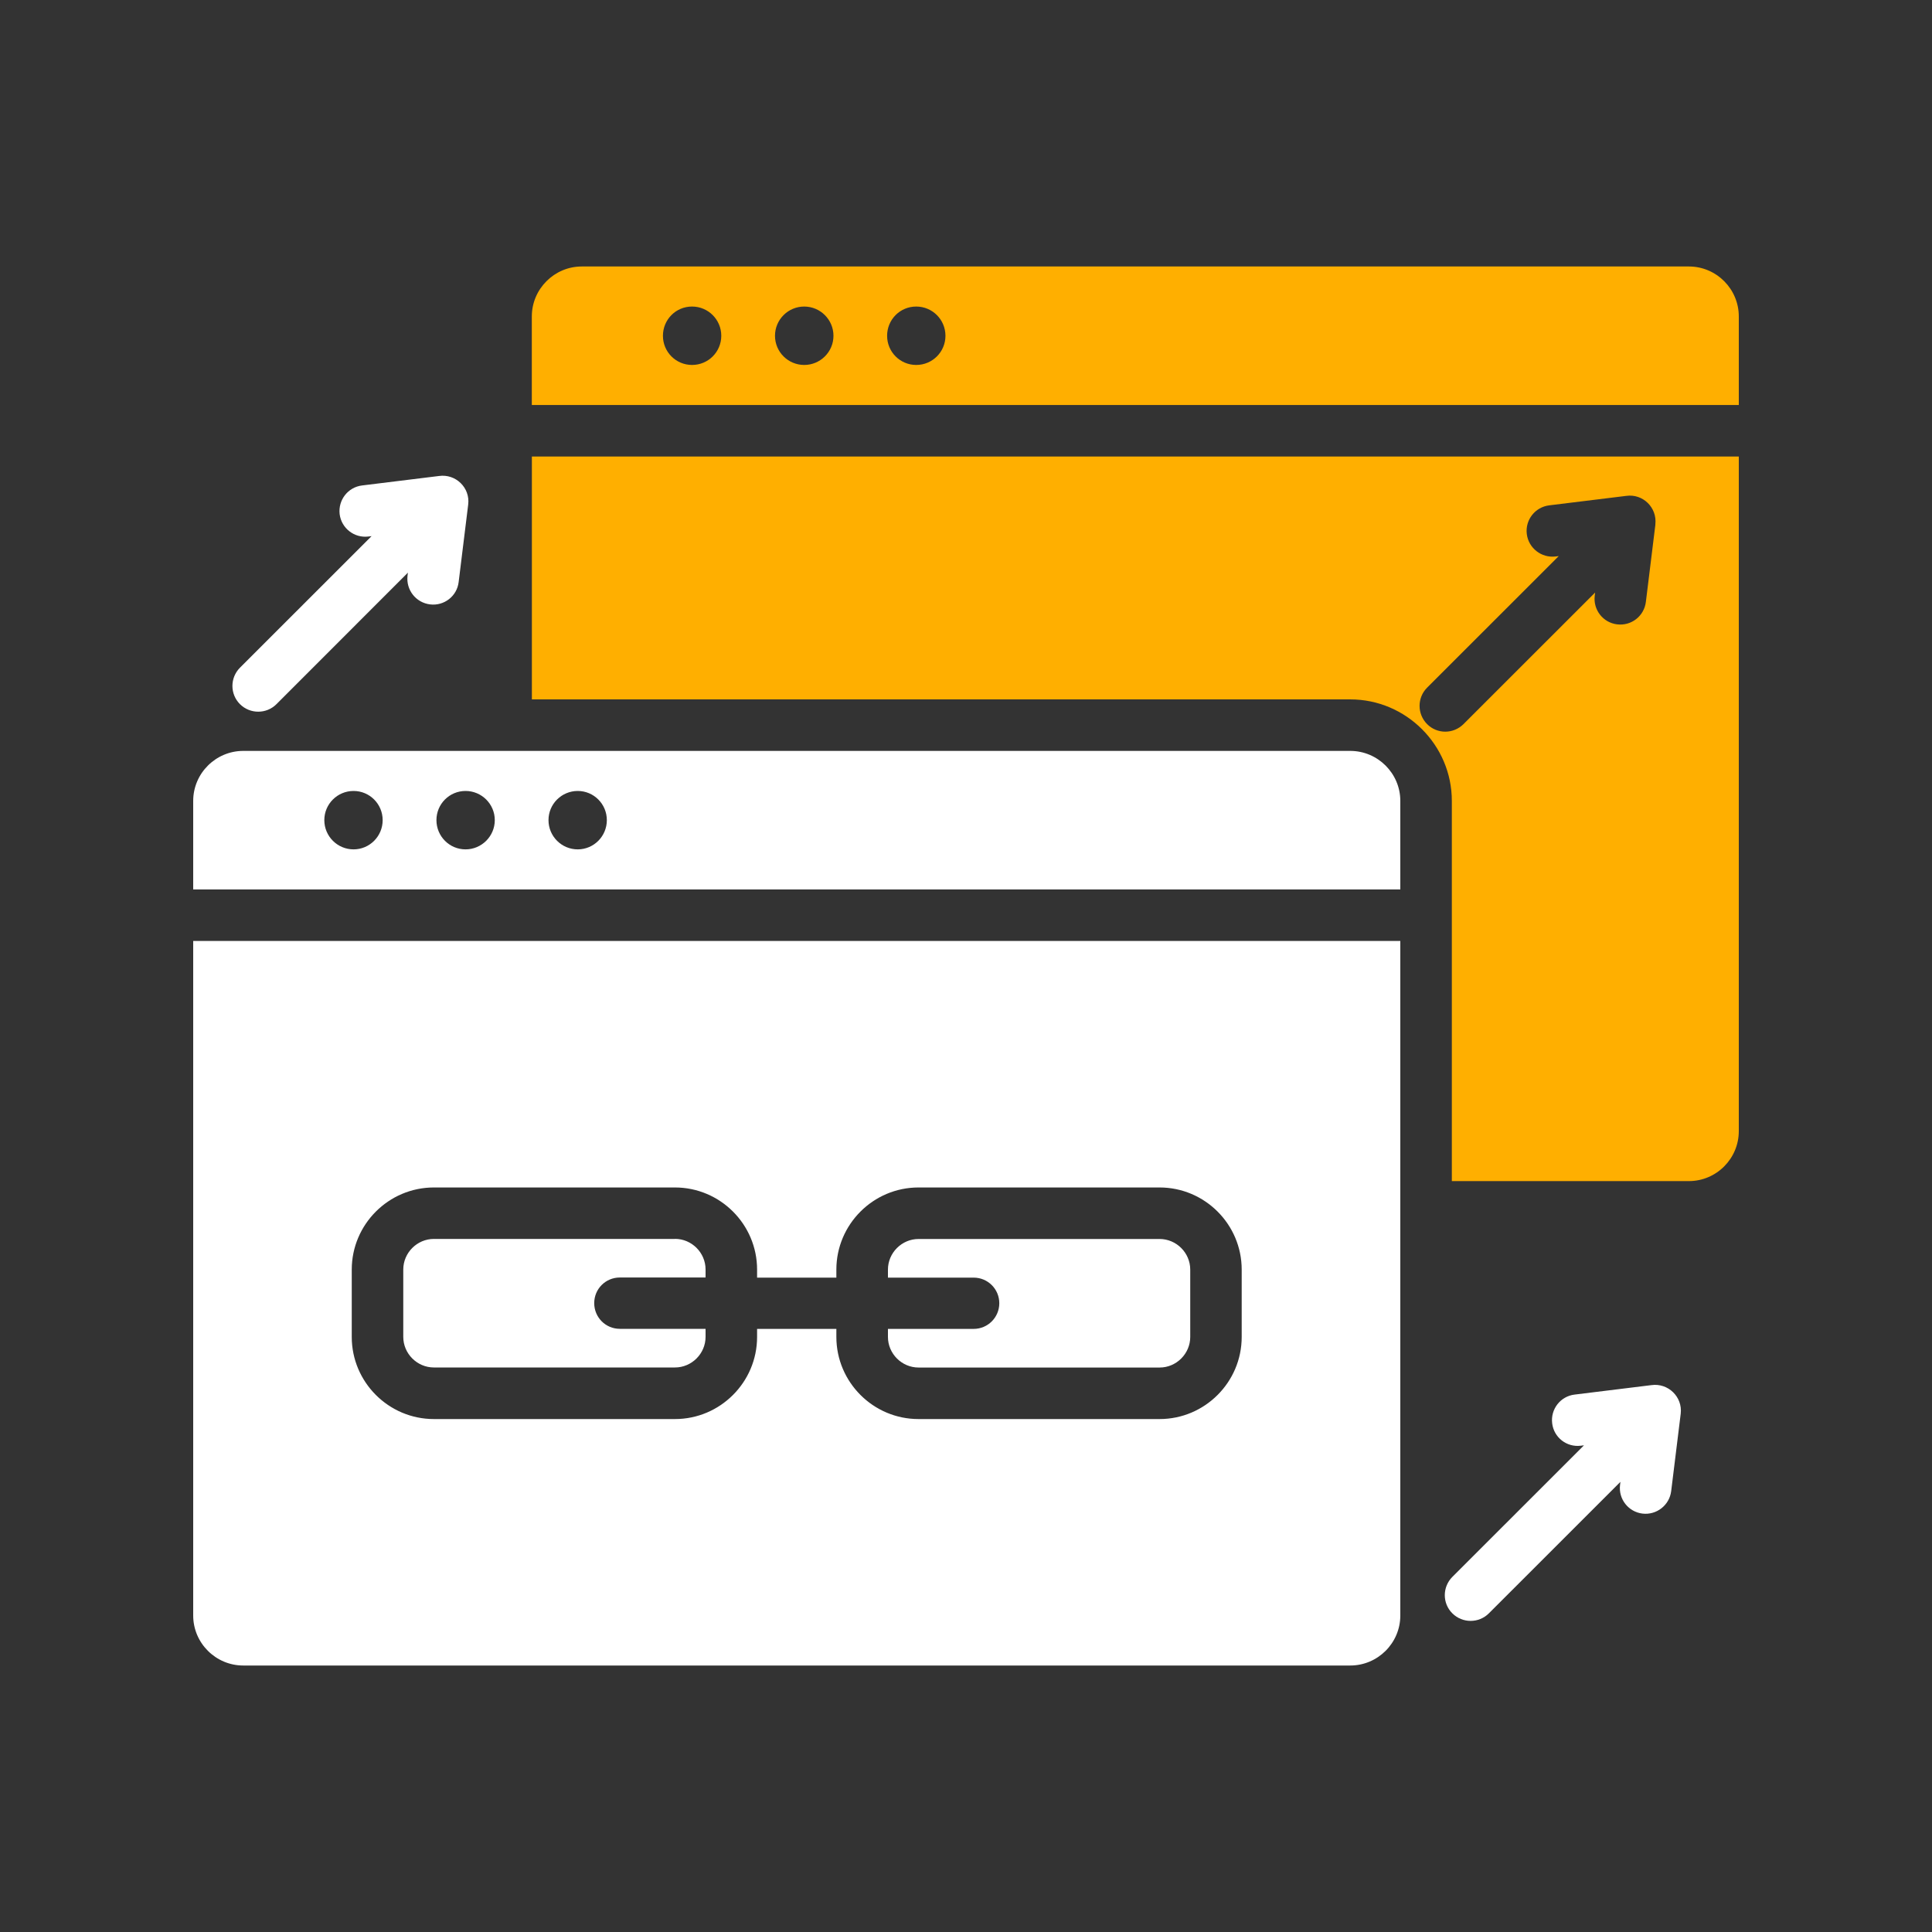
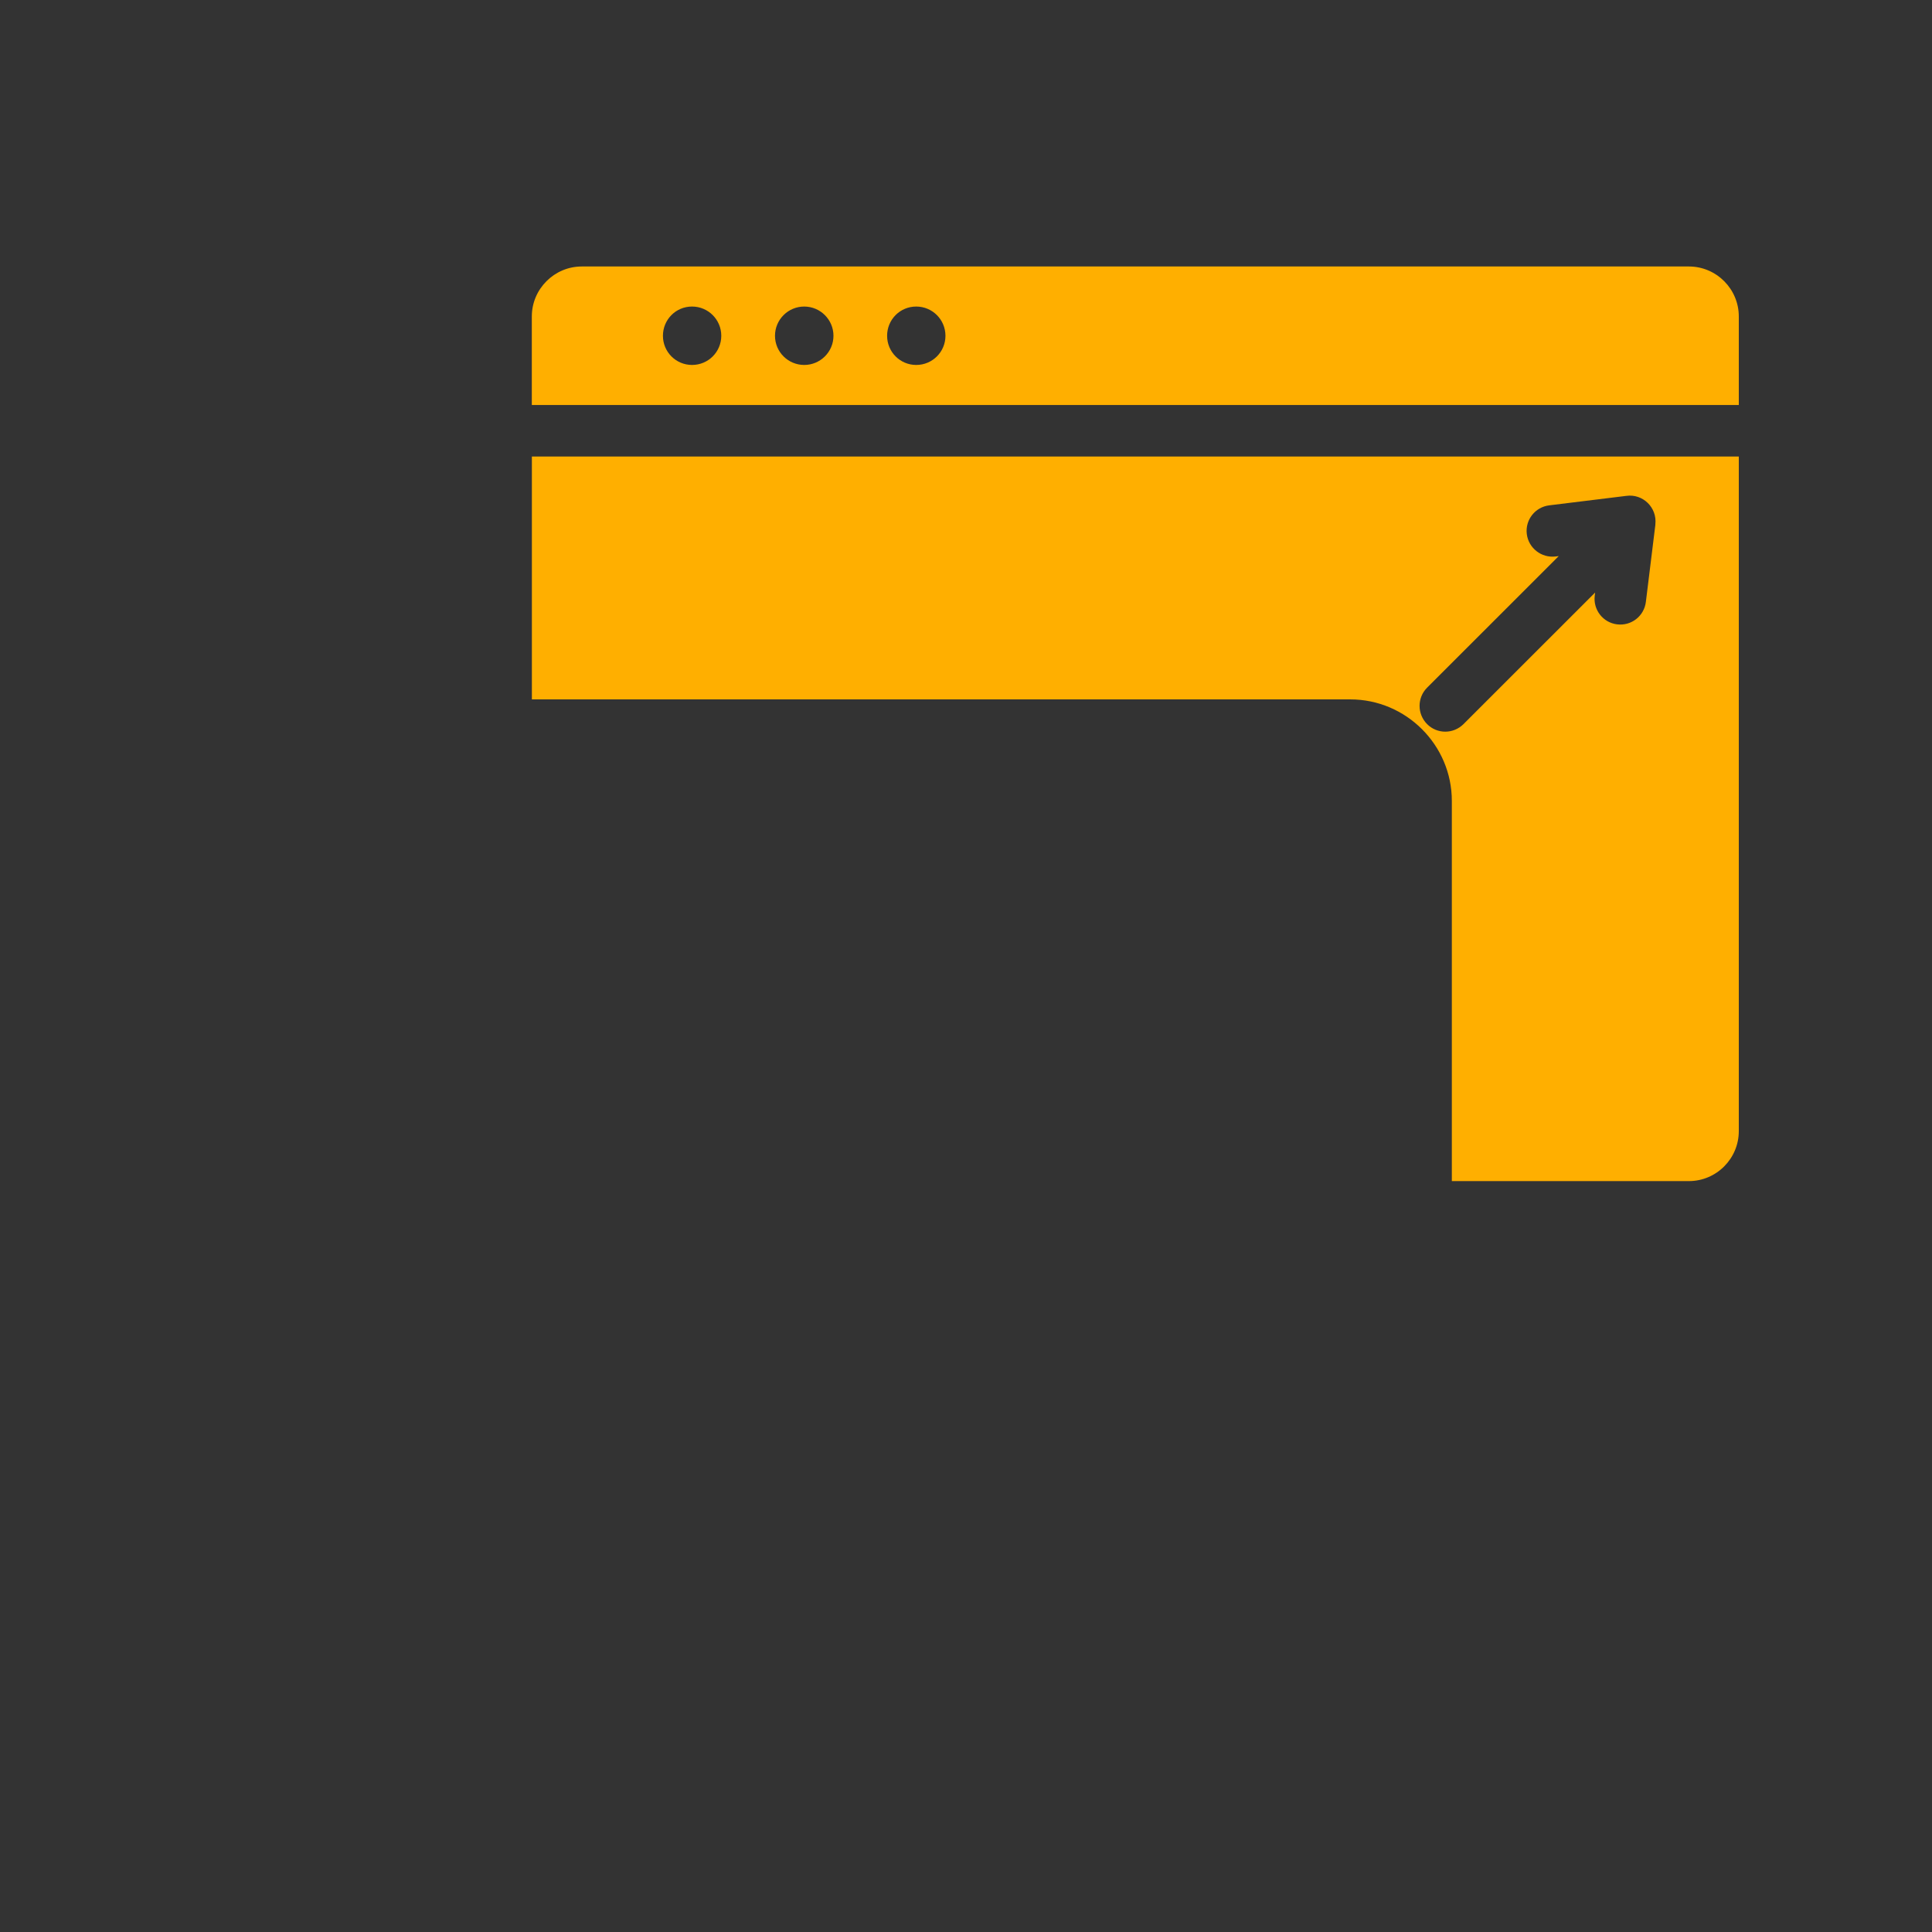
<svg xmlns="http://www.w3.org/2000/svg" id="Layer_1" viewBox="0 0 300 300">
  <rect x="0" y="0" width="300" height="300" fill="#333333" stroke="none" />
  <defs>
    <style>.cls-1{fill:#fff;}.cls-1,.cls-2{fill-rule:evenodd;}.cls-2{fill:#ffaf00;}</style>
  </defs>
  <path class="cls-2" d="M142.27,56.67c2.52,0,4.54-2.03,4.54-4.53s-2.02-4.54-4.54-4.54-4.52,2.03-4.52,4.54,2.02,4.53,4.52,4.53ZM107.46,56.67c2.52,0,4.54-2.03,4.54-4.53s-2.02-4.54-4.54-4.54-4.52,2.03-4.52,4.54,2.02,4.53,4.52,4.53ZM124.88,56.67c2.5,0,4.54-2.03,4.54-4.53s-2.04-4.54-4.54-4.54-4.54,2.03-4.54,4.54,2.04,4.53,4.54,4.53ZM262.25,41.38c4.27,0,7.75,3.49,7.75,7.76v13.75H82.58v-13.75c0-4.27,3.5-7.76,7.75-7.76h171.92ZM257.04,81.44c.31-2.62-1.94-4.81-4.52-4.44l-11.96,1.47c-2.19.27-3.75,2.26-3.48,4.45.27,2.19,2.27,3.75,4.46,3.49l.5-.06-20.44,20.43c-1.56,1.56-1.56,4.09,0,5.66s4.08,1.56,5.65,0l20.44-20.43-.06.49c-.27,2.19,1.29,4.19,3.48,4.45,2.21.27,4.19-1.29,4.46-3.49l1.48-12.02ZM82.58,70.89h187.42v104.75c0,4.27-3.48,7.76-7.75,7.76h-36.81v-59.04c0-8.67-7.1-15.76-15.77-15.76h-127.08v-37.71Z" />
-   <path class="cls-1" d="M63.35,88.91l-20.42,20.43c-1.56,1.56-4.1,1.56-5.67,0-1.56-1.56-1.56-4.09,0-5.66l20.44-20.43-.5.06c-2.19.27-4.19-1.29-4.46-3.48-.25-2.19,1.29-4.19,3.5-4.45l11.94-1.47c2.58-.36,4.85,1.82,4.52,4.44l-1.48,12.02c-.25,2.19-2.25,3.75-4.44,3.48-2.21-.27-3.75-2.26-3.5-4.45l.06-.49ZM209.67,116.6H37.77c-4.27,0-7.77,3.49-7.77,7.76v13.75h187.44v-13.75c0-4.27-3.5-7.76-7.77-7.76M54.9,131.89c-2.5,0-4.54-2.03-4.54-4.54s2.04-4.53,4.54-4.53,4.52,2.03,4.52,4.53-2.02,4.54-4.52,4.54M72.29,131.89c-2.5,0-4.52-2.03-4.52-4.54s2.02-4.53,4.52-4.53,4.54,2.03,4.54,4.53-2.04,4.54-4.54,4.54M89.71,131.89c-2.5,0-4.54-2.03-4.54-4.54s2.04-4.53,4.54-4.53,4.52,2.03,4.52,4.53-2.02,4.54-4.52,4.54M155.17,202.36c0,2.2-1.77,3.99-3.98,3.99h-13.31v1.25c0,2.6,2.15,4.75,4.75,4.75h37.44c2.6,0,4.75-2.15,4.75-4.75v-10.46c0-2.6-2.15-4.75-4.75-4.75h-37.44c-2.6,0-4.75,2.15-4.75,4.75v1.25h13.31c2.21,0,3.98,1.78,3.98,3.98M104.81,192.38h-37.44c-2.6,0-4.75,2.15-4.75,4.75v10.46c0,2.6,2.15,4.75,4.75,4.75h37.44c2.6,0,4.75-2.15,4.75-4.75v-1.25h-13.31c-2.21,0-3.98-1.78-3.98-3.99s1.77-3.98,3.98-3.98h13.31v-1.25c0-2.6-2.15-4.75-4.75-4.75M30,146.11v104.75c0,4.27,3.5,7.76,7.77,7.76h171.9c4.27,0,7.77-3.49,7.77-7.76v-104.75H30ZM192.81,207.6c0,7.02-5.73,12.75-12.75,12.75h-37.44c-7.02,0-12.75-5.73-12.75-12.75v-1.25h-12.31v1.25c0,7.02-5.73,12.75-12.75,12.75h-37.44c-7.02,0-12.75-5.73-12.75-12.75v-10.46c0-7.02,5.73-12.75,12.75-12.75h37.44c7.02,0,12.75,5.73,12.75,12.75v1.25h12.31v-1.25c0-7.02,5.73-12.75,12.75-12.75h37.44c7.02,0,12.75,5.73,12.75,12.75v10.46ZM251.63,230.09l-20.44,20.43c-1.56,1.56-4.1,1.56-5.67,0s-1.56-4.09,0-5.66l20.44-20.43-.5.06c-2.19.27-4.19-1.29-4.44-3.49-.27-2.19,1.29-4.19,3.48-4.45l11.94-1.47c2.58-.36,4.85,1.82,4.54,4.44l-1.48,12.02c-.27,2.19-2.27,3.75-4.46,3.49-2.19-.27-3.75-2.26-3.48-4.45l.06-.49Z" />
</svg>